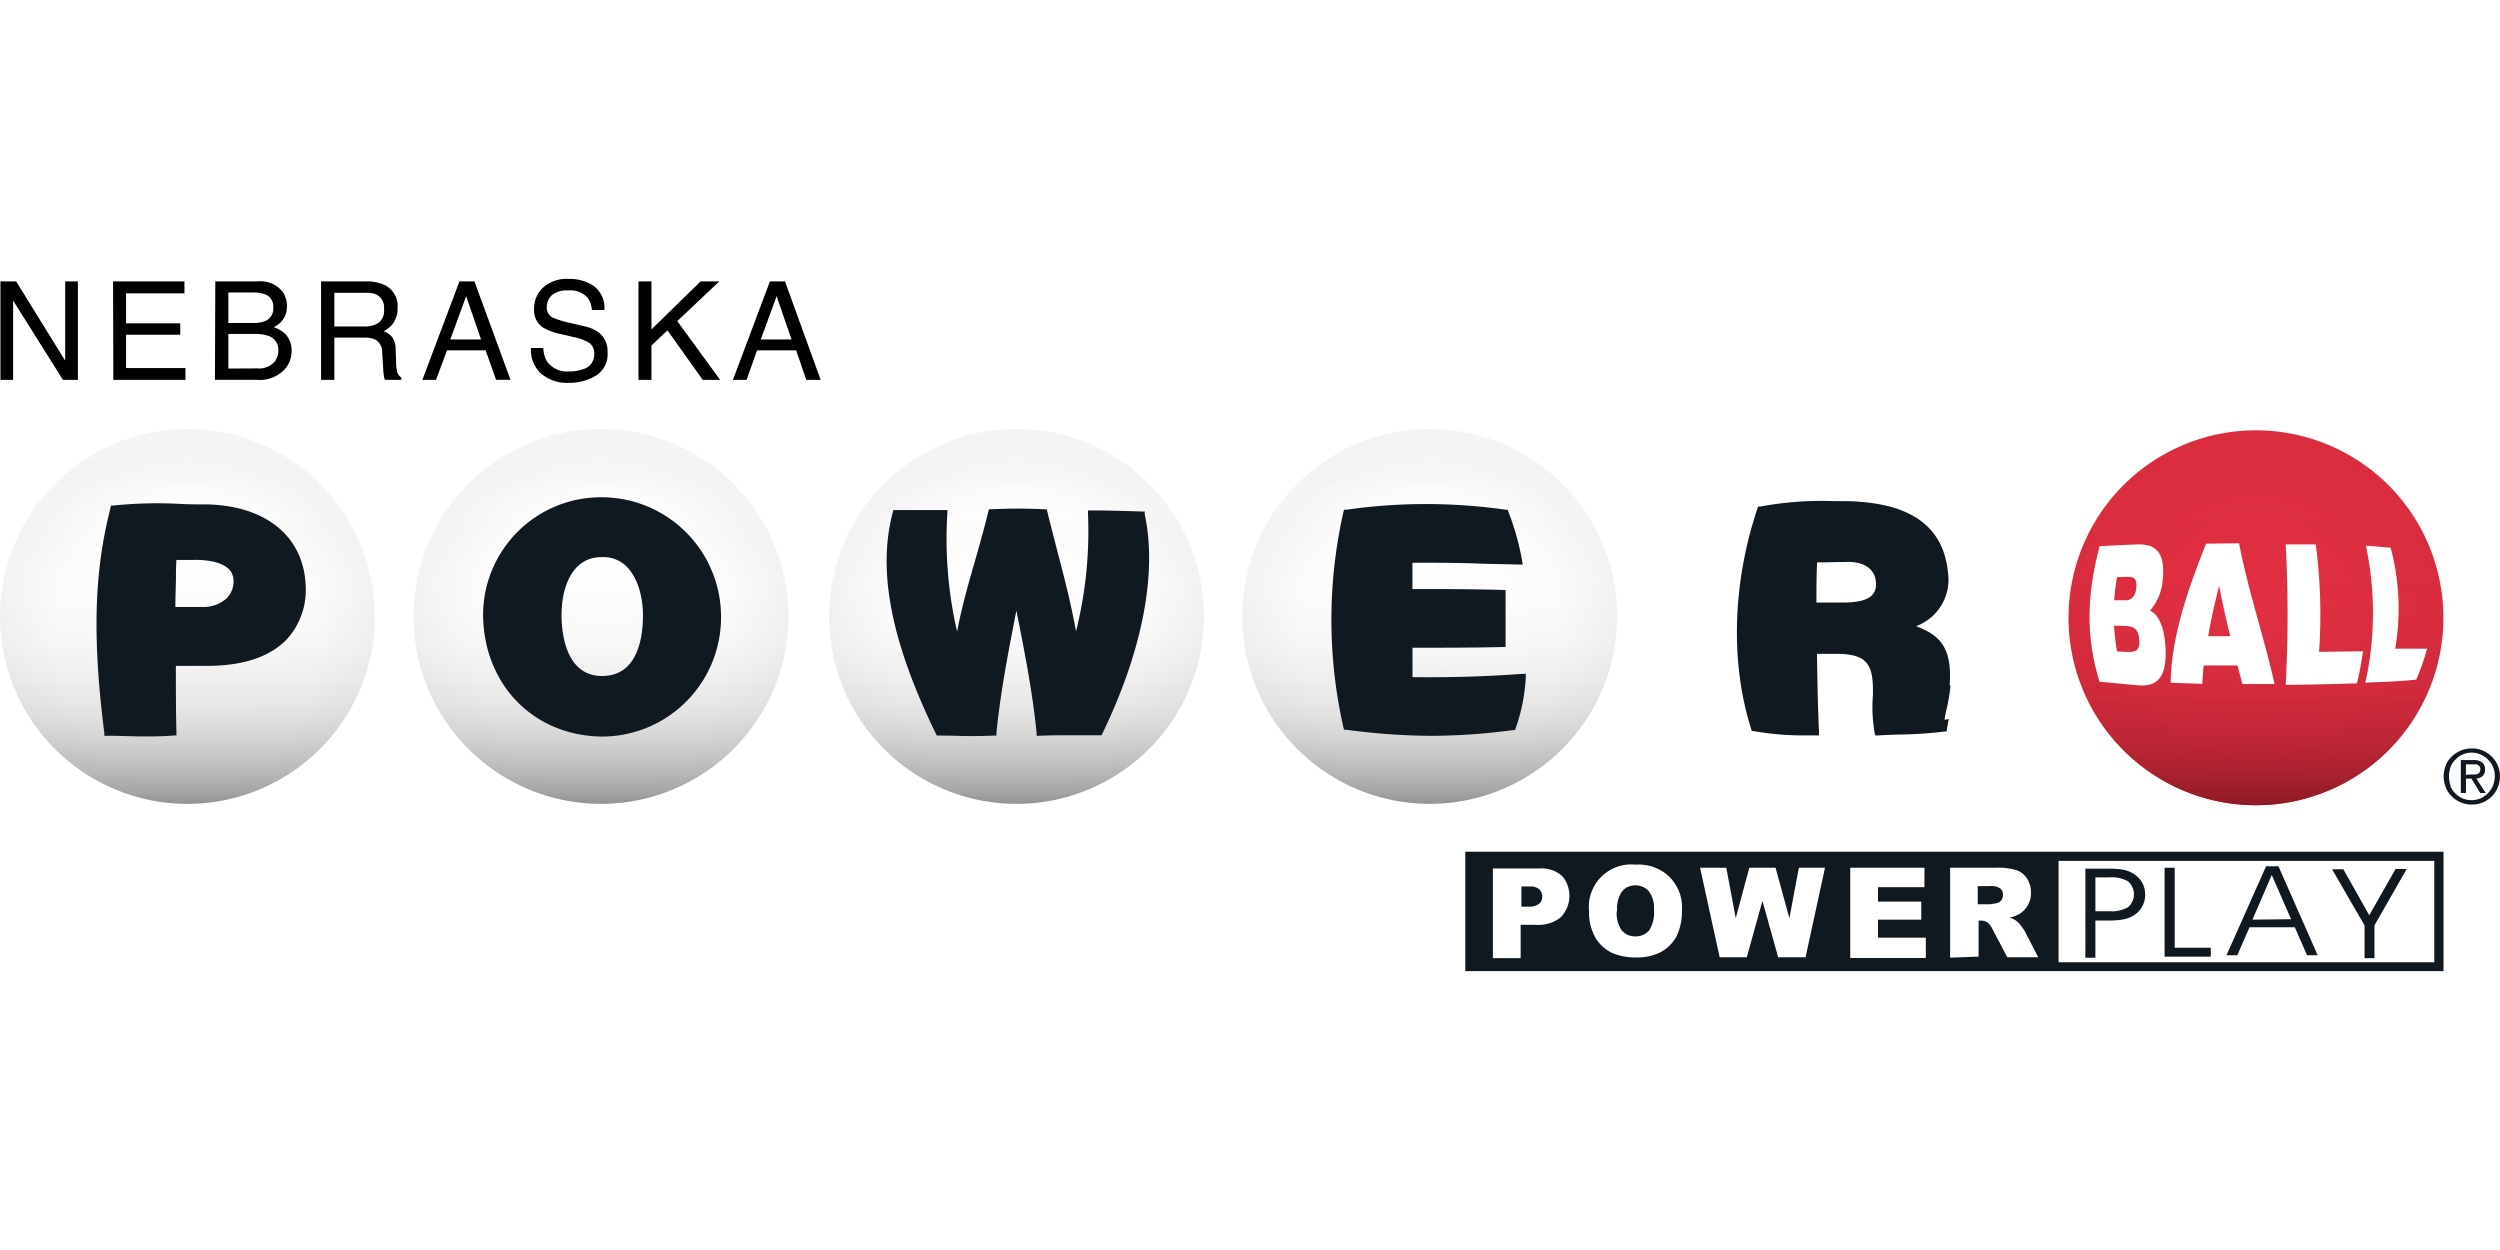
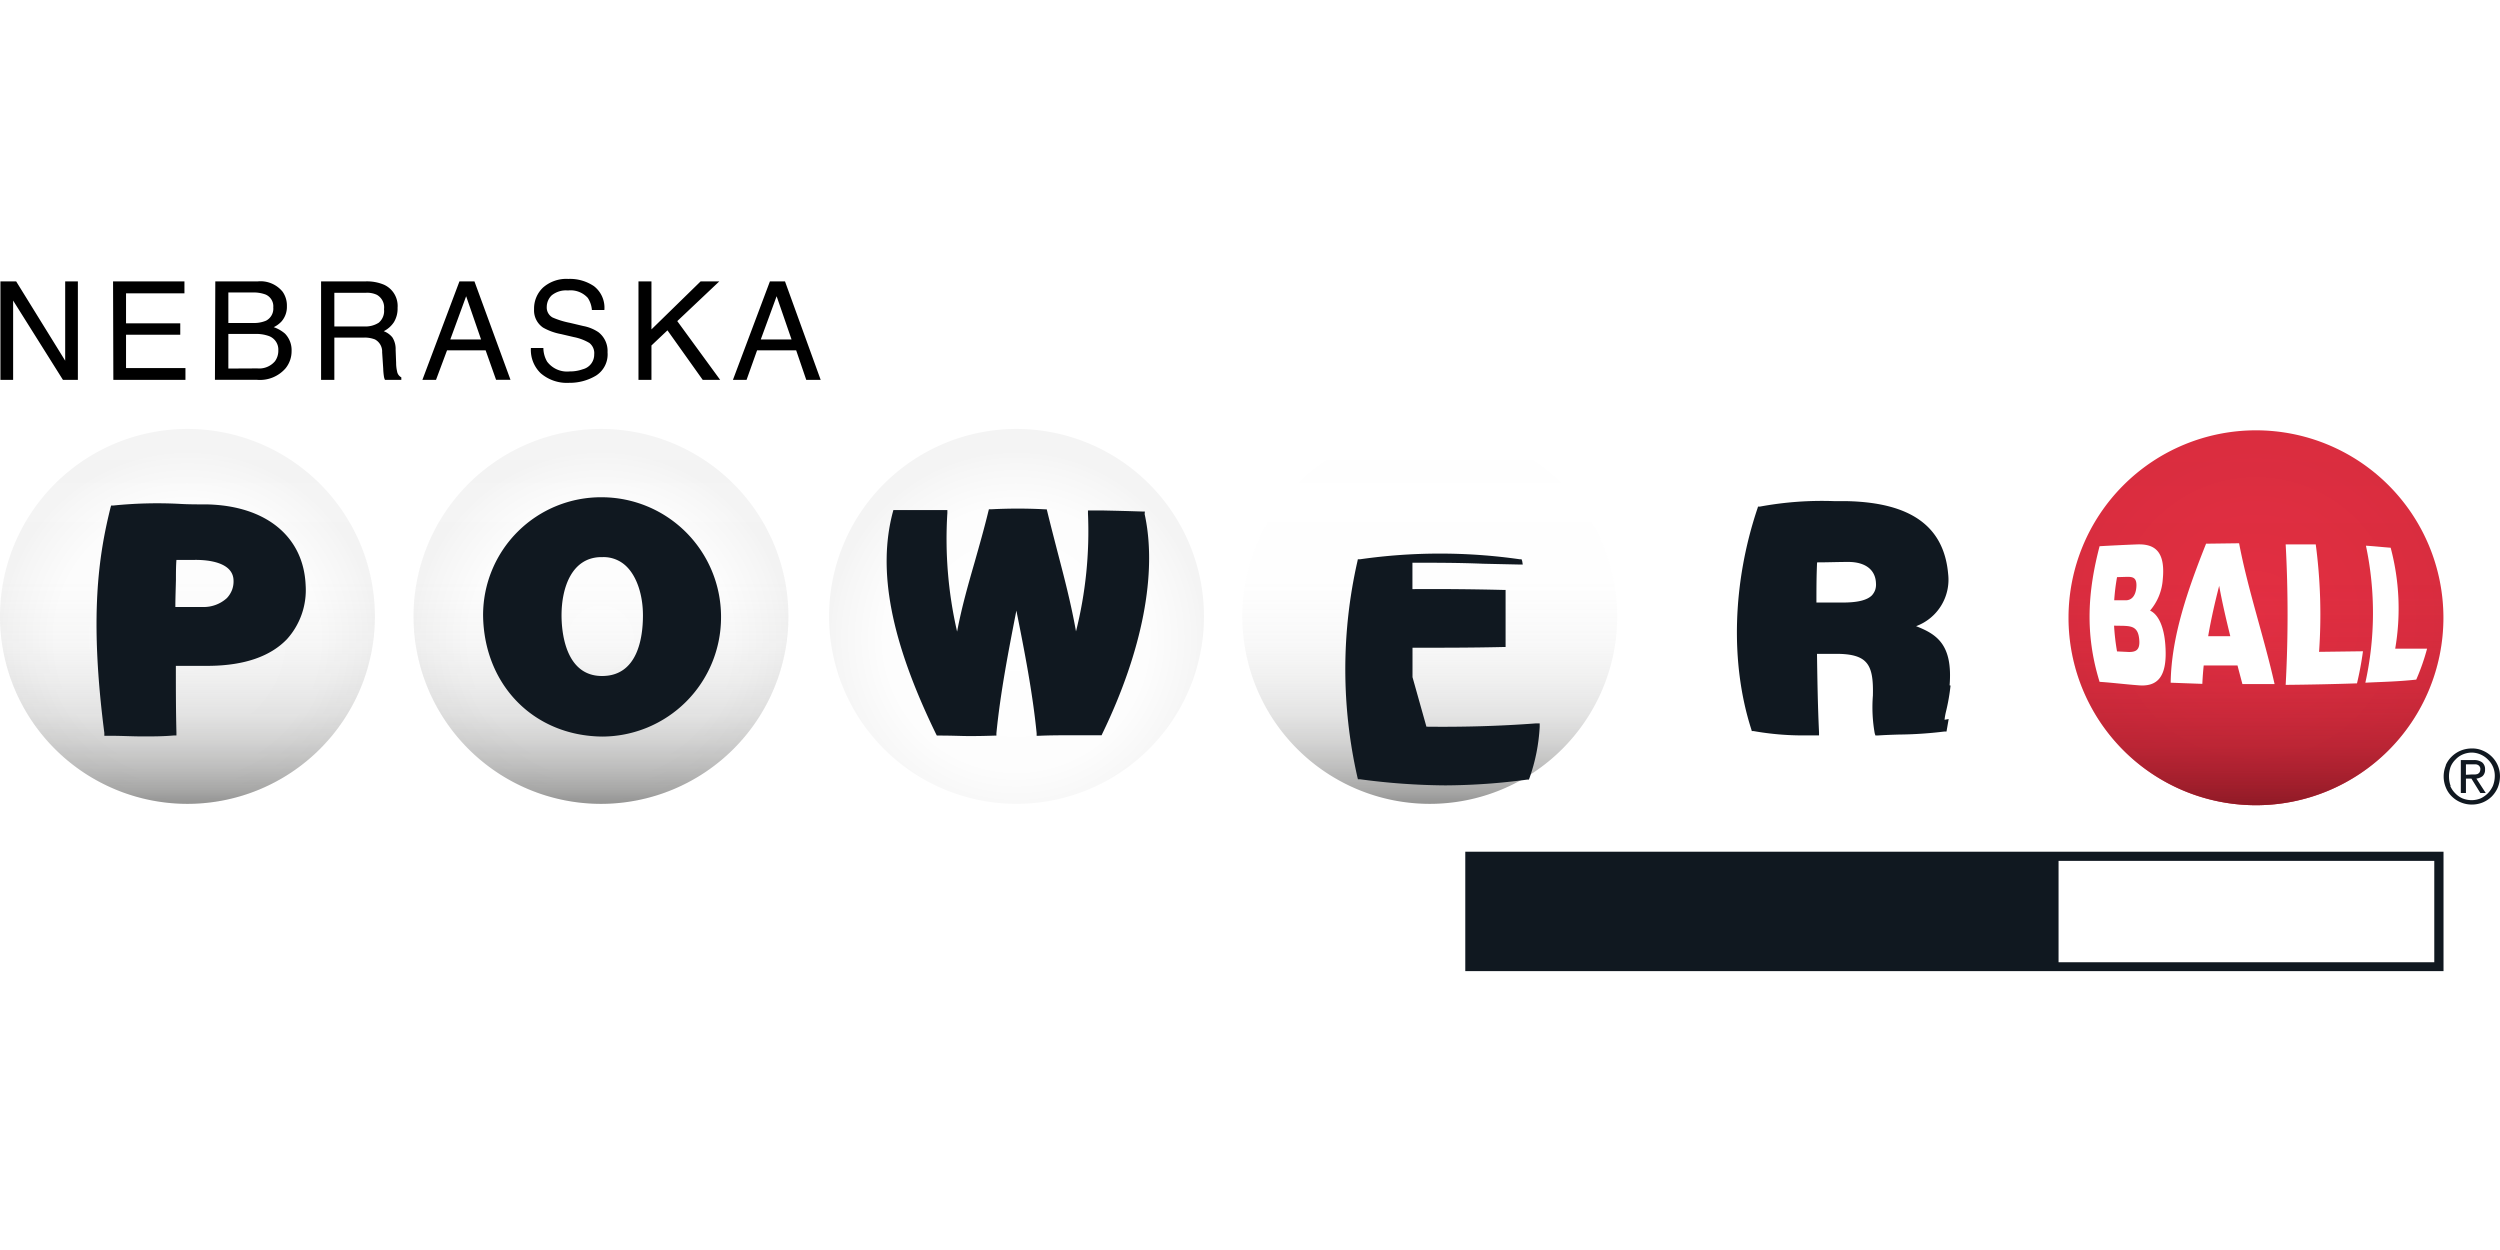
<svg xmlns="http://www.w3.org/2000/svg" xmlns:xlink="http://www.w3.org/1999/xlink" viewBox="0 0 529.17 264.58">
  <defs>
    <radialGradient id="c" cx="312.92" cy="445.64" r="26.06" gradientTransform="translate(0 -398.6)" gradientUnits="userSpaceOnUse">
      <stop offset="0" stop-color="#e42f43" />
      <stop offset="1" stop-color="#da2d3f" />
    </radialGradient>
    <radialGradient id="a" cx="255.61" cy="445.41" r="26.07" gradientTransform="translate(0 -398.6)" gradientUnits="userSpaceOnUse">
      <stop offset="0" stop-color="#fff" />
      <stop offset=".7" stop-color="#fdfdfd" />
      <stop offset=".95" stop-color="#f6f6f6" />
      <stop offset="1" stop-color="#f4f4f4" />
    </radialGradient>
    <radialGradient xlink:href="#a" id="e" cx="198.32" cy="45.45" r="26.04" gradientTransform="matrix(1 0 0 -1 0 95.31)" />
    <radialGradient xlink:href="#a" id="g" cx="140.96" cy="45.45" r="26.04" gradientTransform="matrix(1 0 0 -1 0 95.31)" />
    <radialGradient xlink:href="#a" id="i" cx="83.36" cy="45.45" r="26.04" gradientTransform="matrix(1 0 0 -1 0 95.31)" />
    <radialGradient xlink:href="#a" id="k" cx="26" cy="45.45" r="26.04" gradientTransform="matrix(1 0 0 -1 0 95.31)" />
    <linearGradient id="d" x1="312.92" x2="312.92" y1="471.72" y2="419.64" gradientTransform="translate(0 -398.6)" gradientUnits="userSpaceOnUse">
      <stop offset="0" stop-color="#8f1a26" />
      <stop offset=".04" stop-color="#8f1a26" stop-opacity=".83" />
      <stop offset=".1" stop-color="#8f1a26" stop-opacity=".61" />
      <stop offset=".16" stop-color="#8f1a26" stop-opacity=".42" />
      <stop offset=".24" stop-color="#8f1a26" stop-opacity=".26" />
      <stop offset=".32" stop-color="#8f1a26" stop-opacity=".14" />
      <stop offset=".43" stop-color="#8f1a26" stop-opacity=".06" />
      <stop offset=".58" stop-color="#8f1a26" stop-opacity=".01" />
      <stop offset="1" stop-color="#8f1a26" stop-opacity="0" />
    </linearGradient>
    <linearGradient id="b" x1="255.61" x2="255.61" y1="471.49" y2="419.41" gradientTransform="translate(0 -398.6)" gradientUnits="userSpaceOnUse">
      <stop offset="0" stop-color="#939392" />
      <stop offset=".04" stop-color="#939392" stop-opacity=".8" />
      <stop offset=".1" stop-color="#939392" stop-opacity=".59" />
      <stop offset=".17" stop-color="#939392" stop-opacity=".4" />
      <stop offset=".24" stop-color="#939392" stop-opacity=".25" />
      <stop offset=".33" stop-color="#939392" stop-opacity=".14" />
      <stop offset=".43" stop-color="#939392" stop-opacity=".06" />
      <stop offset=".58" stop-color="#939392" stop-opacity=".01" />
      <stop offset="1" stop-color="#939392" stop-opacity="0" />
    </linearGradient>
    <linearGradient xlink:href="#b" id="f" x1="198.32" x2="198.32" y1="471.49" y2="419.41" />
    <linearGradient xlink:href="#b" id="h" x1="140.96" x2="140.96" y1="471.49" y2="419.41" />
    <linearGradient xlink:href="#b" id="j" x1="83.36" x2="83.36" y1="471.49" y2="419.41" />
    <linearGradient xlink:href="#b" id="l" x1="26" x2="26" y1="471.49" y2="419.41" />
  </defs>
  <g data-name="Layer 1">
    <path fill="url(#c)" d="M312.92 21a26 26 0 0 1 26 26 26 26 0 0 1-26 26 26 26 0 0 1-26-26 26 26 0 0 1 26-26z" transform="translate(0 59.04) scale(1.526)" />
    <path fill="url(#d)" d="M312.92 21a26 26 0 0 1 26 26 26 26 0 0 1-26 26 26 26 0 0 1-26-26 26 26 0 0 1 26-26z" transform="translate(0 59.04) scale(1.526)" />
    <path fill="url(#radialGradient23664)" d="M255.61 20.81a26 26 0 0 1 26 26 26 26 0 0 1-26 26 26 26 0 0 1-26-26 26 26 0 0 1 26-26z" transform="translate(0 59.04) scale(1.526)" />
    <path fill="url(#linearGradient23666)" d="M255.61 20.81a26 26 0 0 1 26 26 26 26 0 0 1-26 26 26 26 0 0 1-26-26 26 26 0 0 1 26-26z" transform="translate(0 59.04) scale(1.526)" />
-     <path fill="url(#e)" d="M198.32 20.81a26 26 0 0 1 26 26 26 26 0 0 1-26 26 26 26 0 0 1-26-26 26 26 0 0 1 26-26z" transform="translate(0 59.04) scale(1.526)" />
    <path fill="url(#f)" d="M198.32 20.81a26 26 0 0 1 26 26 26 26 0 0 1-26 26 26 26 0 0 1-26-26 26 26 0 0 1 26-26z" transform="translate(0 59.04) scale(1.526)" />
    <path fill="url(#g)" d="M141 20.81a26 26 0 0 1 26 26 26 26 0 0 1-26 26 26 26 0 0 1-26-26 26 26 0 0 1 26-26z" transform="translate(0 59.04) scale(1.526)" />
-     <path fill="url(#h)" d="M141 20.81a26 26 0 0 1 26 26 26 26 0 0 1-26 26 26 26 0 0 1-26-26 26 26 0 0 1 26-26z" transform="translate(0 59.04) scale(1.526)" />
    <path fill="url(#i)" d="M83.36 20.81a26 26 0 0 1 26 26 26 26 0 0 1-26 26 26 26 0 0 1-26-26 26 26 0 0 1 26-26z" transform="translate(0 59.04) scale(1.526)" />
    <path fill="url(#j)" d="M83.36 20.81a26 26 0 0 1 26 26 26 26 0 0 1-26 26 26 26 0 0 1-26-26 26 26 0 0 1 26-26z" transform="translate(0 59.04) scale(1.526)" />
    <path fill="url(#k)" d="M26 20.81a26 26 0 0 1 26 26 26 26 0 0 1-26 26 26 26 0 0 1-26-26 26 26 0 0 1 26-26z" transform="translate(0 59.04) scale(1.526)" />
    <path fill="url(#l)" d="M26 20.81a26 26 0 0 1 26 26 26 26 0 0 1-26 26 26 26 0 0 1-26-26 26 26 0 0 1 26-26z" transform="translate(0 59.04) scale(1.526)" />
    <path fill="#fff" d="M516.36 180.846h-83.942v23.855h83.941z" />
    <path fill="#101820" d="M310.154 180.281v25.274h207.06v-25.274zm205.106 23.397h-79.53V182.22h79.53z" />
    <g fill="#fff" fill-rule="evenodd">
-       <path d="M316.076 183.822h9.737a6.593 6.593 0 0 1 4.762 1.526 5.51 5.51 0 0 1 1.206 1.984 6.517 6.517 0 0 1-1.404 6.807 7.494 7.494 0 0 1-5.296 1.618h-3.205v7.051H316v-18.986zm5.876 8.089h1.435a3.74 3.74 0 0 0 2.38-.595 2.045 2.045 0 0 0 .52-.687 2.35 2.35 0 0 0 .167-.84 2.137 2.137 0 0 0-.152-.824 2.38 2.38 0 0 0-.443-.702 3.052 3.052 0 0 0-2.228-.625h-1.603v4.273zM336.36 192.827a8.684 8.684 0 0 1 .472-3.907 8.867 8.867 0 0 1 2.091-3.312 8.959 8.959 0 0 1 7.22-2.595 9.707 9.707 0 0 1 3.906.534 8.944 8.944 0 0 1 5.952 9.158 11.996 11.996 0 0 1-1.114 5.448 8.241 8.241 0 0 1-3.235 3.312 10.683 10.683 0 0 1-5.266 1.19 12.21 12.21 0 0 1-5.31-1.022 8.135 8.135 0 0 1-3.42-3.236 10.683 10.683 0 0 1-1.297-5.54zm5.86 0a6.273 6.273 0 0 0 1.068 4.12 3.693 3.693 0 0 0 1.297.962 3.83 3.83 0 0 0 1.603.29 3.754 3.754 0 0 0 1.526-.275 3.922 3.922 0 0 0 1.328-.946 7.02 7.02 0 0 0 1.053-4.41 5.952 5.952 0 0 0-1.084-3.923 3.724 3.724 0 0 0-1.327-.946 4.06 4.06 0 0 0-3.053 0 3.266 3.266 0 0 0-1.267.961 6.257 6.257 0 0 0-1.068 4.151zM359.847 183.67h5.556l2 10.683 2.868-10.684h5.556l2.93 10.684 2-10.684h5.54l-4.121 18.956h-5.8l-3.327-11.935-3.312 11.935H364zM391.638 183.67h15.705v4.12h-9.829v3.053h9.157v3.815h-9.157v3.816h10.119v4.304h-15.995zM412.776 202.701V183.67h9.752a13.156 13.156 0 0 1 4.152.474 4.304 4.304 0 0 1 2.32 1.724 5.28 5.28 0 0 1 .885 3.053 5.113 5.113 0 0 1-2.518 4.578 7.631 7.631 0 0 1-2.06.748 3.907 3.907 0 0 1 2.456 1.694 9.02 9.02 0 0 1 .824 1.175l2.84 5.51h-6.548l-3.053-5.8a4.457 4.457 0 0 0-1.068-1.526 2.533 2.533 0 0 0-1.435-.442h-.518v7.63zm5.876-11.294h2.472a12.713 12.713 0 0 0 1.527-.244 1.633 1.633 0 0 0 .946-.595 1.847 1.847 0 0 0 .366-1.114 1.526 1.526 0 0 0-.137-.763 1.526 1.526 0 0 0-.443-.641 3.434 3.434 0 0 0-2.182-.489h-2.58v3.846z" />
-     </g>
+       </g>
    <g fill="#101820">
      <g fill-rule="evenodd">
-         <path d="M443.529 185.715v7.173h3.052a6.96 6.96 0 0 0 3.862-.87 3.617 3.617 0 0 0 0-5.464 7.204 7.204 0 0 0-4.03-.84zm-2.121-1.847h4.578a21.596 21.596 0 0 1 3.144.168 6.868 6.868 0 0 1 2.03.656 5.8 5.8 0 0 1 2.182 1.984 4.93 4.93 0 0 1 .718 2.625 5.128 5.128 0 0 1-2.595 4.579 6.975 6.975 0 0 1-2.045.732 17.032 17.032 0 0 1-3.052.23h-2.839v7.874h-2.121zM467.948 202.503h-9.767v-18.834h2.136v16.941h7.631zM473.519 202.198h-2.244l8.38-18.834h2.624l8.303 18.834h-2.259l-2.58-5.922h-9.6l-2.578 5.922zm11.431-7.631-4.09-9.371-4.09 9.462zM502.593 195.88v6.928h-2.091v-6.929l-6.883-11.889h2.396l5.48 9.737 5.57-9.783h2.35z" />
-       </g>
+         </g>
      <path d="M517.672 161.997a5.754 5.754 0 0 1 1.297-1.877 6.105 6.105 0 0 1 1.908-1.251 6.334 6.334 0 0 1 2.32-.443 5.464 5.464 0 0 1 2.258.427 5.998 5.998 0 0 1 1.939 1.267 5.769 5.769 0 0 1 1.77 4.228 6.349 6.349 0 0 1-.473 2.365 6.227 6.227 0 0 1-1.297 1.908 5.967 5.967 0 0 1-1.893 1.236 6.105 6.105 0 0 1-4.578 0 5.876 5.876 0 0 1-1.908-1.236 5.433 5.433 0 0 1-1.297-1.908 6.105 6.105 0 0 1 0-4.716zm.977 4.38a4.93 4.93 0 0 0 1.037 1.527 4.716 4.716 0 0 0 1.527 1.083 5.357 5.357 0 0 0 1.953.382 5.204 5.204 0 0 0 1.923-.382 5.662 5.662 0 0 0 1.526-1.083 5.739 5.739 0 0 0 1.038-1.526 5.815 5.815 0 0 0 .412-2.03 4.7 4.7 0 0 0-1.404-3.526 4.914 4.914 0 0 0-3.419-1.526 5.082 5.082 0 0 0-1.953.397 4.457 4.457 0 0 0-1.526 1.068 4.579 4.579 0 0 0-1.038 1.526 6.105 6.105 0 0 0 0 4.09zm4.914-5.494a2.854 2.854 0 0 1 1.847.504 1.847 1.847 0 0 1 .595 1.526 1.618 1.618 0 0 1-.122.748 1.664 1.664 0 0 1-.412.626 2.686 2.686 0 0 1-1.298.519l1.984 3.052h-1.144l-1.893-3.052h-1.16v3.052h-1.083v-6.975zm-.473 3.053h.687a2.259 2.259 0 0 0 .64-.107 1.114 1.114 0 0 0 .413-.336 1.374 1.374 0 0 0 .183-.671.87.87 0 0 0-.122-.52.778.778 0 0 0-.367-.366 1.145 1.145 0 0 0-.488-.152h-2.076v2.213z" />
    </g>
    <g fill="#fff">
      <path d="M444.414 144.324c-3.16-10.225-2.472-19.23 0-28.708a453.11 453.11 0 0 1 7.875-.381c3.74-.153 6.105 1.389 5.495 7.448a11.294 11.294 0 0 1-2.686 6.562c1.923.885 2.96 3.755 3.22 7.082.55 6.852-1.526 9.157-5.86 8.714-2.672-.198-5.281-.534-8.044-.717zm3.694-22.16a43.802 43.802 0 0 0-.596 4.899h2.442c1.175 0 2.045-.855 2.229-2.61.244-2.32-.825-2.366-2.06-2.35zm-.626 10.271a46.885 46.885 0 0 0 .626 5.448l2.518.123c1.42 0 2.396-.367 2.182-2.625-.213-2.64-1.526-2.854-3.434-2.916zM459.463 144.507c.137-9.676 3.54-19.505 7.493-29.425l6.99-.092c1.877 9.906 5.28 19.841 7.51 29.807h-6.808c-.35-1.312-.702-2.625-1.038-3.937h-7.157a66.727 66.727 0 0 0-.29 3.891zm10.27-20.527c-.915 3.556-1.724 7.097-2.334 10.683h4.685c-.885-3.571-1.71-7.112-2.35-10.637zM483.805 144.965a275.983 275.983 0 0 0 0-29.73h6.365a113.26 113.26 0 0 1 .702 22.74l9.294-.122a69.03 69.03 0 0 1-1.266 6.792c-5.006.167-10.089.274-15.095.32zM500.67 144.507a68.542 68.542 0 0 0 .122-28.998c1.633.092 3.602.306 5.235.428a50.09 50.09 0 0 1 .961 21.367h6.746a45.603 45.603 0 0 1-2.29 6.547c-3.921.427-6.867.458-10.774.656z" />
    </g>
    <g fill="#101820">
-       <path d="M43.771 106.764c-2.03 0-3.891 0-5.677-.107a91.251 91.251 0 0 0-14.148.351h-.427l-.122.428c-2.55 10.256-4.487 23.106-1.313 47.694v.61h1.13c2.457 0 4.746.137 7.066.137 2.075 0 4.182 0 6.456-.198h.61v-.61c-.122-4.732-.122-9.478-.122-14.133h7.188c7.326-.092 12.805-1.984 16.315-5.632a15.506 15.506 0 0 0 3.969-11.4c-.412-10.348-8.425-16.88-20.925-17.14zm5.663 16.193a5.067 5.067 0 0 1-.336 1.954 5.418 5.418 0 0 1-1.068 1.679 7.28 7.28 0 0 1-5.129 1.892h-5.784c0-1.816.076-3.785.122-5.708 0-1.526 0-2.9.107-4.258h3.755c2.564-.046 8.333.351 8.333 4.441zM127.407 105.253a24.953 24.953 0 0 0-25.152 25c.184 14.697 10.684 25.487 25.167 25.655a25.228 25.228 0 0 0 25.198-25.228v-.305a25.304 25.304 0 0 0-25.213-25.122zm-8.547 25c0-5.953 2.213-12.302 8.44-12.332h.306a6.898 6.898 0 0 1 5.006 1.984c2.167 2.121 3.48 5.998 3.48 10.347 0 4.777-1.13 12.805-8.609 12.836-8.012.046-8.623-9.783-8.623-12.836zM242.33 108.275h-.458c-3.861-.122-4.578-.137-8.623-.229h-2.96v.641a86.993 86.993 0 0 1-2.534 24.954c-1.053-5.907-2.457-11.264-3.923-16.88-.702-2.732-1.434-5.54-2.167-8.547l-.107-.412h-.427a108.68 108.68 0 0 0-11.37 0h-.443l-.107.412c-.915 3.785-1.923 7.265-2.884 10.684-1.42 4.93-2.762 9.615-3.74 14.788a87.268 87.268 0 0 1-2.06-25.09v-.626h-11.43l-.123.458c-3.281 12.408-.397 27.319 9.157 46.946l.168.32h.351c3.16 0 4.777.107 6.334.107s2.839 0 5.403-.091h.519v-.52c.839-8.546 2.548-17.352 4.227-25.945 1.71 8.532 3.434 17.338 4.289 25.946v.549h.55c2.41-.107 4.578-.107 6.745-.107h6.456l.152-.336c8.501-17.55 11.676-34.064 8.96-46.472zM298.983 143.332v-6.227c6.318 0 12.743 0 19.092-.152h.61v-12.088h-.64a607.846 607.846 0 0 0-19.078-.168v-5.586c5.006 0 9.844 0 14.957.214l7.631.168h.763l-.122-.748a55.447 55.447 0 0 0-2.945-10.485l-.138-.366h-.381a119.242 119.242 0 0 0-33.775 0h-.489l-.091.442a103.08 103.08 0 0 0 0 45.695l.107.427h.427a140.746 140.746 0 0 0 18.1 1.297 133.405 133.405 0 0 0 17.277-1.22h.382l.137-.352a38.598 38.598 0 0 0 2.152-10.82v-.733h-.748c-7.676.58-15.445.794-23.228.702zM412.67 145.057c.686-8.608-2.702-10.806-7.098-12.515a10.485 10.485 0 0 0 6.792-11.02c-.87-10.072-7.845-15.124-21.367-15.445h-2.625a71.99 71.99 0 0 0-15.888 1.16h-.366l-.107.351c-5.31 15.781-5.8 32.829-1.312 46.794l.107.366h.381a59.644 59.644 0 0 0 10.684.916h3.159v-.657c-.26-5.433-.351-11.003-.428-16.39v-.215h4.197c3.053 0 5.022.55 6.105 1.71 1.374 1.42 1.603 3.876 1.526 7.142a31.577 31.577 0 0 0 .382 7.937l.153.488h.503c1.526-.107 3.053-.153 4.472-.198a84.292 84.292 0 0 0 9.615-.641h.458l.458-2.64-.87.152a12.942 12.942 0 0 1 .305-1.74 42.245 42.245 0 0 0 .962-5.494zm-15.583-21.52a3.571 3.571 0 0 1-.168 1.328 3.526 3.526 0 0 1-.687 1.145c-.992 1.007-2.96 1.526-6.105 1.526h-5.647c0-2.702 0-5.494.138-8.501 2.213 0 4.456-.092 6.639-.092 3.632.016 5.769 1.694 5.83 4.594z" />
+       <path d="M43.771 106.764c-2.03 0-3.891 0-5.677-.107a91.251 91.251 0 0 0-14.148.351h-.427l-.122.428c-2.55 10.256-4.487 23.106-1.313 47.694v.61h1.13c2.457 0 4.746.137 7.066.137 2.075 0 4.182 0 6.456-.198h.61v-.61c-.122-4.732-.122-9.478-.122-14.133h7.188c7.326-.092 12.805-1.984 16.315-5.632a15.506 15.506 0 0 0 3.969-11.4c-.412-10.348-8.425-16.88-20.925-17.14zm5.663 16.193a5.067 5.067 0 0 1-.336 1.954 5.418 5.418 0 0 1-1.068 1.679 7.28 7.28 0 0 1-5.129 1.892h-5.784c0-1.816.076-3.785.122-5.708 0-1.526 0-2.9.107-4.258h3.755c2.564-.046 8.333.351 8.333 4.441zM127.407 105.253a24.953 24.953 0 0 0-25.152 25c.184 14.697 10.684 25.487 25.167 25.655a25.228 25.228 0 0 0 25.198-25.228v-.305a25.304 25.304 0 0 0-25.213-25.122zm-8.547 25c0-5.953 2.213-12.302 8.44-12.332h.306a6.898 6.898 0 0 1 5.006 1.984c2.167 2.121 3.48 5.998 3.48 10.347 0 4.777-1.13 12.805-8.609 12.836-8.012.046-8.623-9.783-8.623-12.836zM242.33 108.275h-.458c-3.861-.122-4.578-.137-8.623-.229h-2.96v.641a86.993 86.993 0 0 1-2.534 24.954c-1.053-5.907-2.457-11.264-3.923-16.88-.702-2.732-1.434-5.54-2.167-8.547l-.107-.412h-.427a108.68 108.68 0 0 0-11.37 0h-.443l-.107.412c-.915 3.785-1.923 7.265-2.884 10.684-1.42 4.93-2.762 9.615-3.74 14.788a87.268 87.268 0 0 1-2.06-25.09v-.626h-11.43l-.123.458c-3.281 12.408-.397 27.319 9.157 46.946l.168.32h.351c3.16 0 4.777.107 6.334.107s2.839 0 5.403-.091h.519v-.52c.839-8.546 2.548-17.352 4.227-25.945 1.71 8.532 3.434 17.338 4.289 25.946v.549h.55c2.41-.107 4.578-.107 6.745-.107h6.456l.152-.336c8.501-17.55 11.676-34.064 8.96-46.472zM298.983 143.332v-6.227c6.318 0 12.743 0 19.092-.152h.61v-12.088h-.64a607.846 607.846 0 0 0-19.078-.168v-5.586c5.006 0 9.844 0 14.957.214l7.631.168h.763l-.122-.748l-.138-.366h-.381a119.242 119.242 0 0 0-33.775 0h-.489l-.091.442a103.08 103.08 0 0 0 0 45.695l.107.427h.427a140.746 140.746 0 0 0 18.1 1.297 133.405 133.405 0 0 0 17.277-1.22h.382l.137-.352a38.598 38.598 0 0 0 2.152-10.82v-.733h-.748c-7.676.58-15.445.794-23.228.702zM412.67 145.057c.686-8.608-2.702-10.806-7.098-12.515a10.485 10.485 0 0 0 6.792-11.02c-.87-10.072-7.845-15.124-21.367-15.445h-2.625a71.99 71.99 0 0 0-15.888 1.16h-.366l-.107.351c-5.31 15.781-5.8 32.829-1.312 46.794l.107.366h.381a59.644 59.644 0 0 0 10.684.916h3.159v-.657c-.26-5.433-.351-11.003-.428-16.39v-.215h4.197c3.053 0 5.022.55 6.105 1.71 1.374 1.42 1.603 3.876 1.526 7.142a31.577 31.577 0 0 0 .382 7.937l.153.488h.503c1.526-.107 3.053-.153 4.472-.198a84.292 84.292 0 0 0 9.615-.641h.458l.458-2.64-.87.152a12.942 12.942 0 0 1 .305-1.74 42.245 42.245 0 0 0 .962-5.494zm-15.583-21.52a3.571 3.571 0 0 1-.168 1.328 3.526 3.526 0 0 1-.687 1.145c-.992 1.007-2.96 1.526-6.105 1.526h-5.647c0-2.702 0-5.494.138-8.501 2.213 0 4.456-.092 6.639-.092 3.632.016 5.769 1.694 5.83 4.594z" />
    </g>
    <g style="isolation:isolate">
      <path d="M.092 59.559h3.327l10.378 16.788V59.56h2.686v20.848h-3.16L2.779 63.619v16.788H.092zM23.93 59.559h15.11v2.533H26.678v6.35h11.477v2.41H26.678v7.052h12.576v2.503H23.992zM45.572 59.559h9.005a6.013 6.013 0 0 1 5.235 2.182 5.052 5.052 0 0 1 .915 3.053 4.7 4.7 0 0 1-1.129 3.235 5.464 5.464 0 0 1-1.663 1.221 7.341 7.341 0 0 1 2.396 1.374 5.021 5.021 0 0 1 1.389 3.678 5.739 5.739 0 0 1-1.267 3.648 7.173 7.173 0 0 1-6.105 2.442h-8.852zm7.952 8.806a6.547 6.547 0 0 0 2.793-.488 2.87 2.87 0 0 0 1.526-2.809 2.701 2.701 0 0 0-1.679-2.747 7.356 7.356 0 0 0-2.747-.412h-5.082v6.456zm.946 9.615a4.365 4.365 0 0 0 3.74-1.526 3.785 3.785 0 0 0 .701-2.29 3.052 3.052 0 0 0-2.045-3.052 7.982 7.982 0 0 0-2.884-.427h-5.647v7.326zM67.962 59.559h9.462a9.31 9.31 0 0 1 3.846.702 4.93 4.93 0 0 1 2.885 4.884 5.51 5.51 0 0 1-.779 3.052 5.586 5.586 0 0 1-2.152 1.908 4.243 4.243 0 0 1 1.832 1.312 4.579 4.579 0 0 1 .687 2.61l.106 2.793a7.54 7.54 0 0 0 .199 1.77 1.725 1.725 0 0 0 .9 1.283v.534h-3.464a2.396 2.396 0 0 1-.214-.702 13.034 13.034 0 0 1-.152-1.649l-.23-3.48a2.915 2.915 0 0 0-1.526-2.731 5.967 5.967 0 0 0-2.472-.382h-6.12v8.944h-2.808zm9.157 9.539a5.174 5.174 0 0 0 3.052-.794 3.25 3.25 0 0 0 1.114-2.854 3.052 3.052 0 0 0-1.526-3.052 4.853 4.853 0 0 0-2.243-.428H70.77v7.128zM97.25 59.559h3.174l7.631 20.833h-3.052l-2.213-6.243h-8.166l-2.335 6.258h-2.884zm4.578 12.301-3.16-9.157-3.357 9.157zM115.014 73.661a5.815 5.815 0 0 0 .794 2.885 5.28 5.28 0 0 0 4.762 2.075 8.089 8.089 0 0 0 2.777-.458 3.19 3.19 0 0 0 2.427-3.144 2.732 2.732 0 0 0-1.022-2.426 10.287 10.287 0 0 0-3.266-1.237l-2.732-.64a12.103 12.103 0 0 1-3.8-1.374 4.395 4.395 0 0 1-1.908-3.892 6.105 6.105 0 0 1 1.892-4.579 7.463 7.463 0 0 1 5.357-1.831 9.05 9.05 0 0 1 5.418 1.526 5.754 5.754 0 0 1 2.213 5.052h-2.64a5.387 5.387 0 0 0-.87-2.564 4.914 4.914 0 0 0-4.197-1.572 4.808 4.808 0 0 0-3.45 1.038 3.419 3.419 0 0 0-1.037 2.442 2.396 2.396 0 0 0 1.236 2.243 17.643 17.643 0 0 0 3.663 1.13l2.823.671a8.516 8.516 0 0 1 3.22 1.313 5.021 5.021 0 0 1 1.924 4.242 5.326 5.326 0 0 1-2.442 4.945 10.836 10.836 0 0 1-5.708 1.527 8.486 8.486 0 0 1-5.983-2.015 6.837 6.837 0 0 1-2.09-5.357zM135.145 59.559h2.747v10.164l10.409-10.164h3.953l-8.898 8.41 9.08 12.438h-3.693l-7.463-10.485-3.388 3.205v7.28h-2.747zM162.968 59.559h3.19l7.554 20.848h-3.052l-2.137-6.258h-8.272l-2.228 6.258h-2.885zm4.578 12.301-3.159-9.157-3.358 9.157z" />
    </g>
  </g>
  <title>Powerball at Nebraska Lottery</title>
</svg>